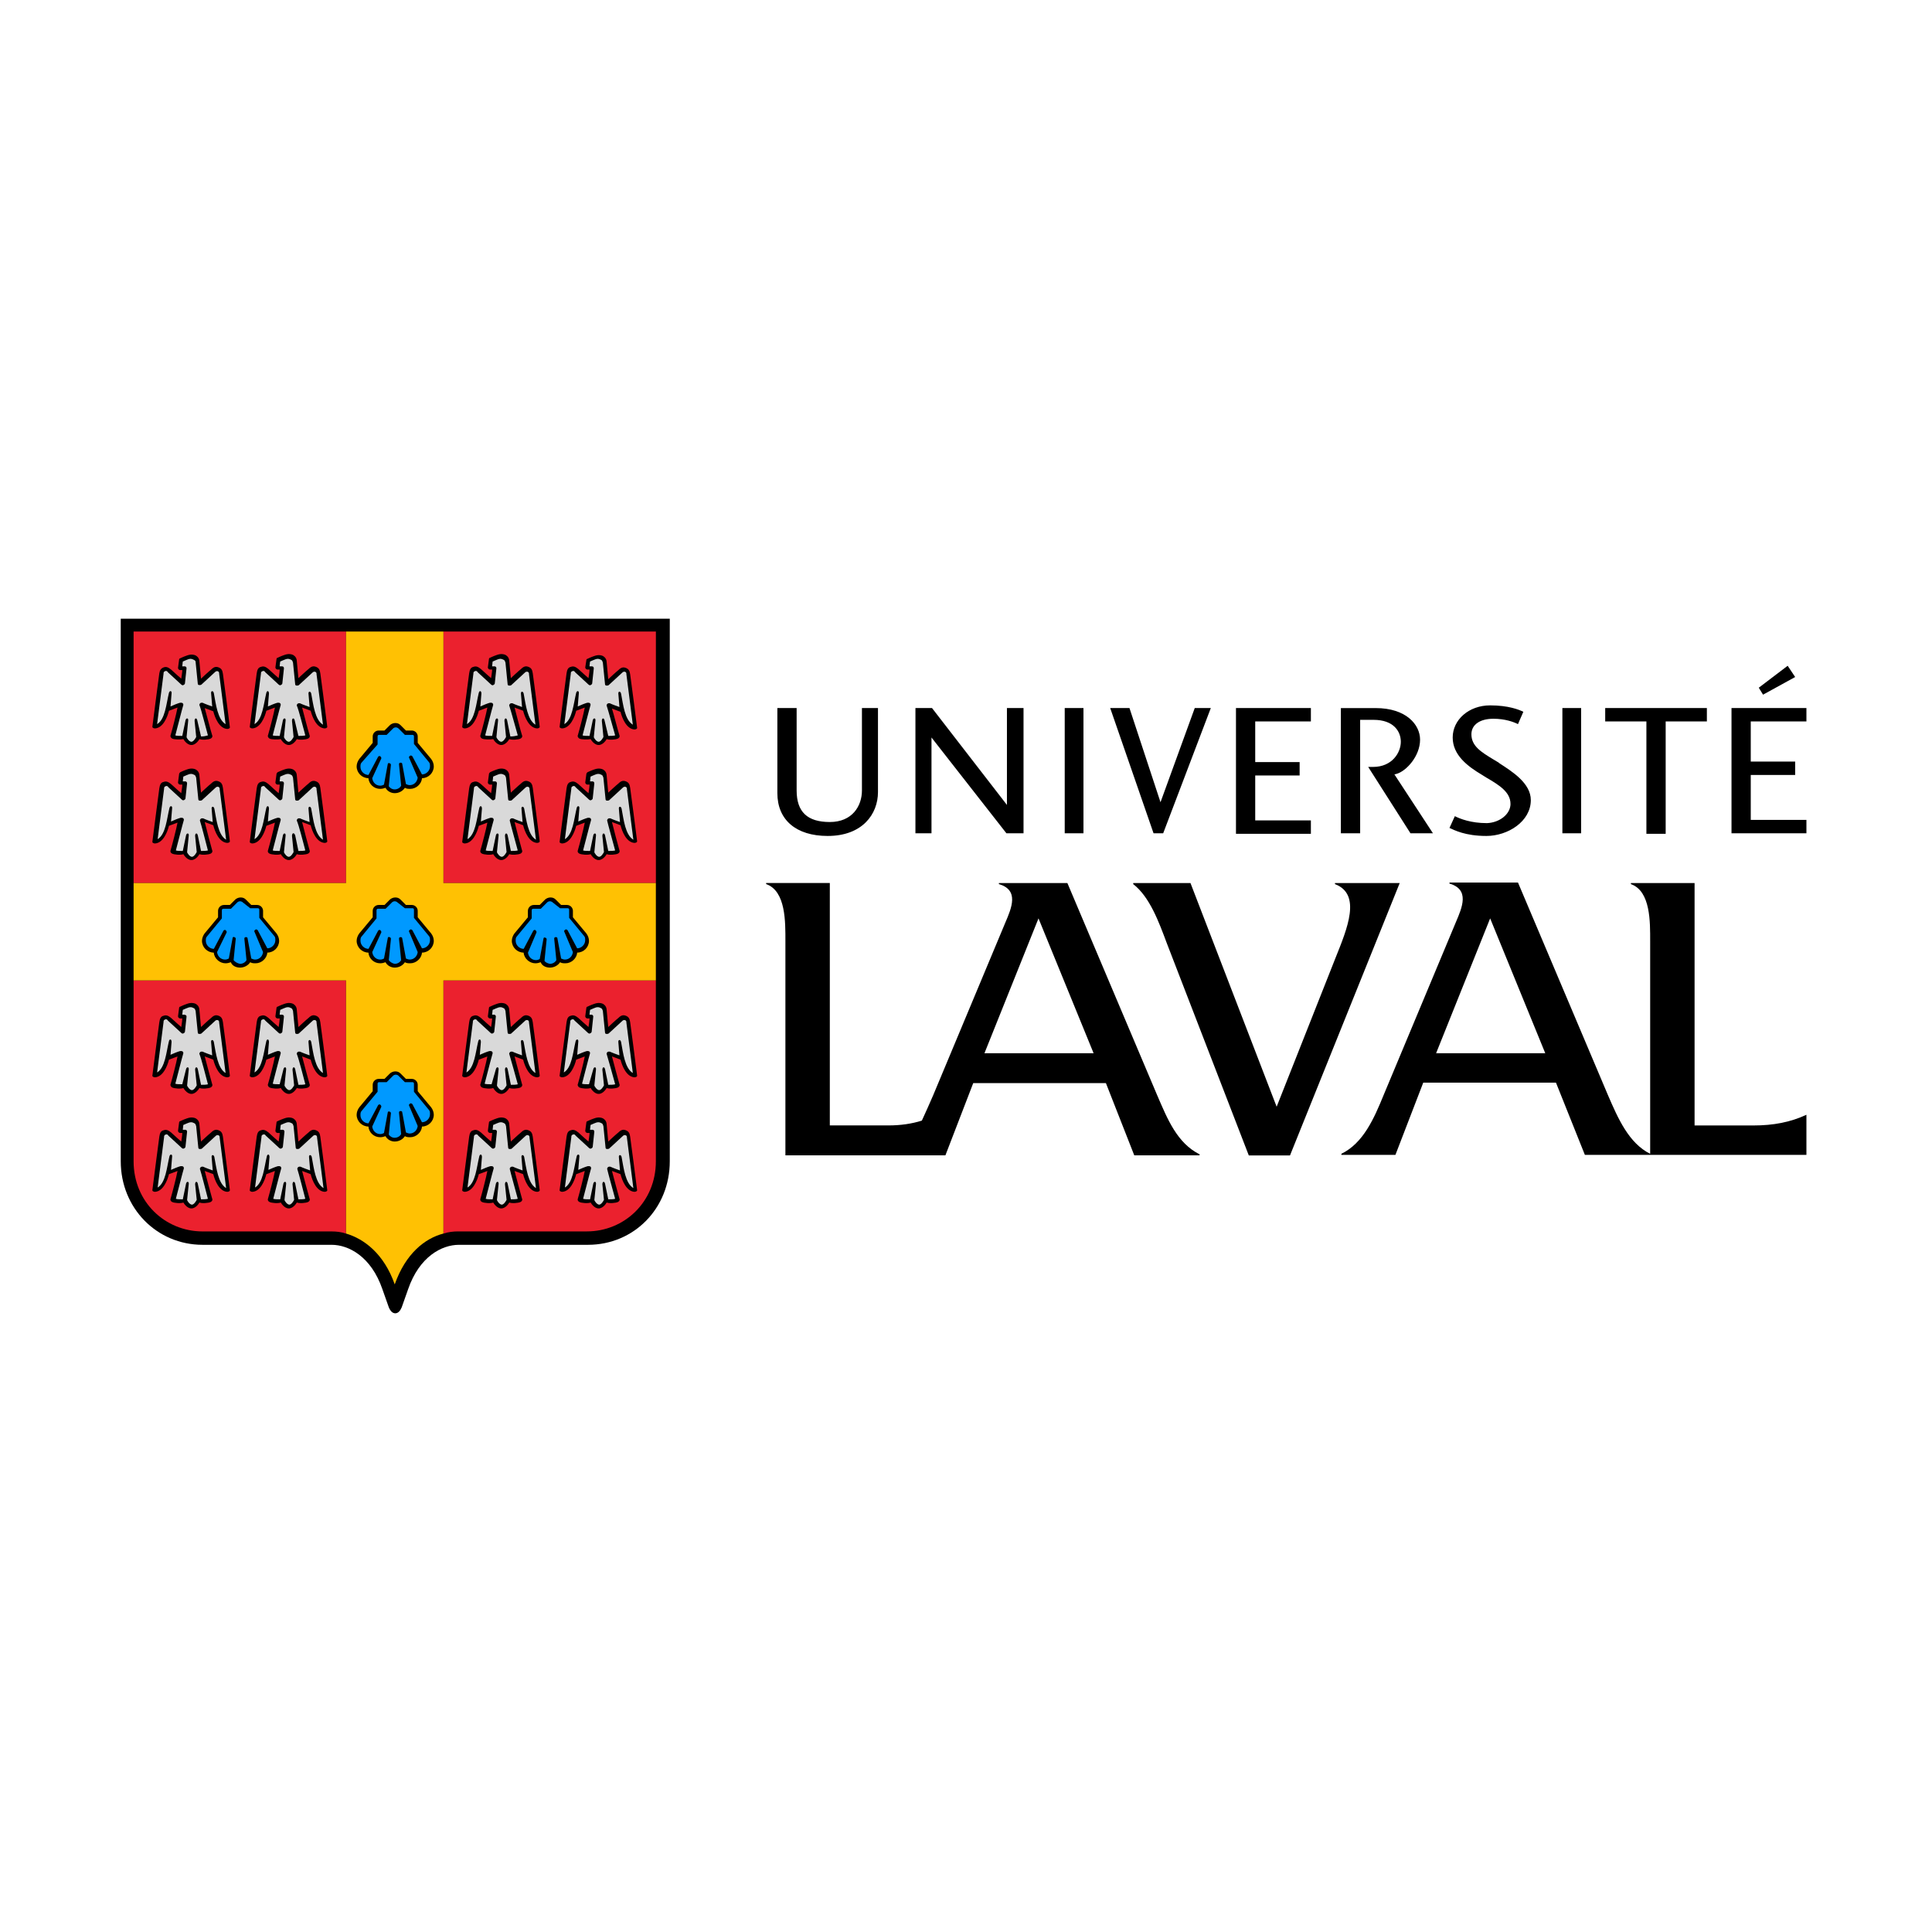
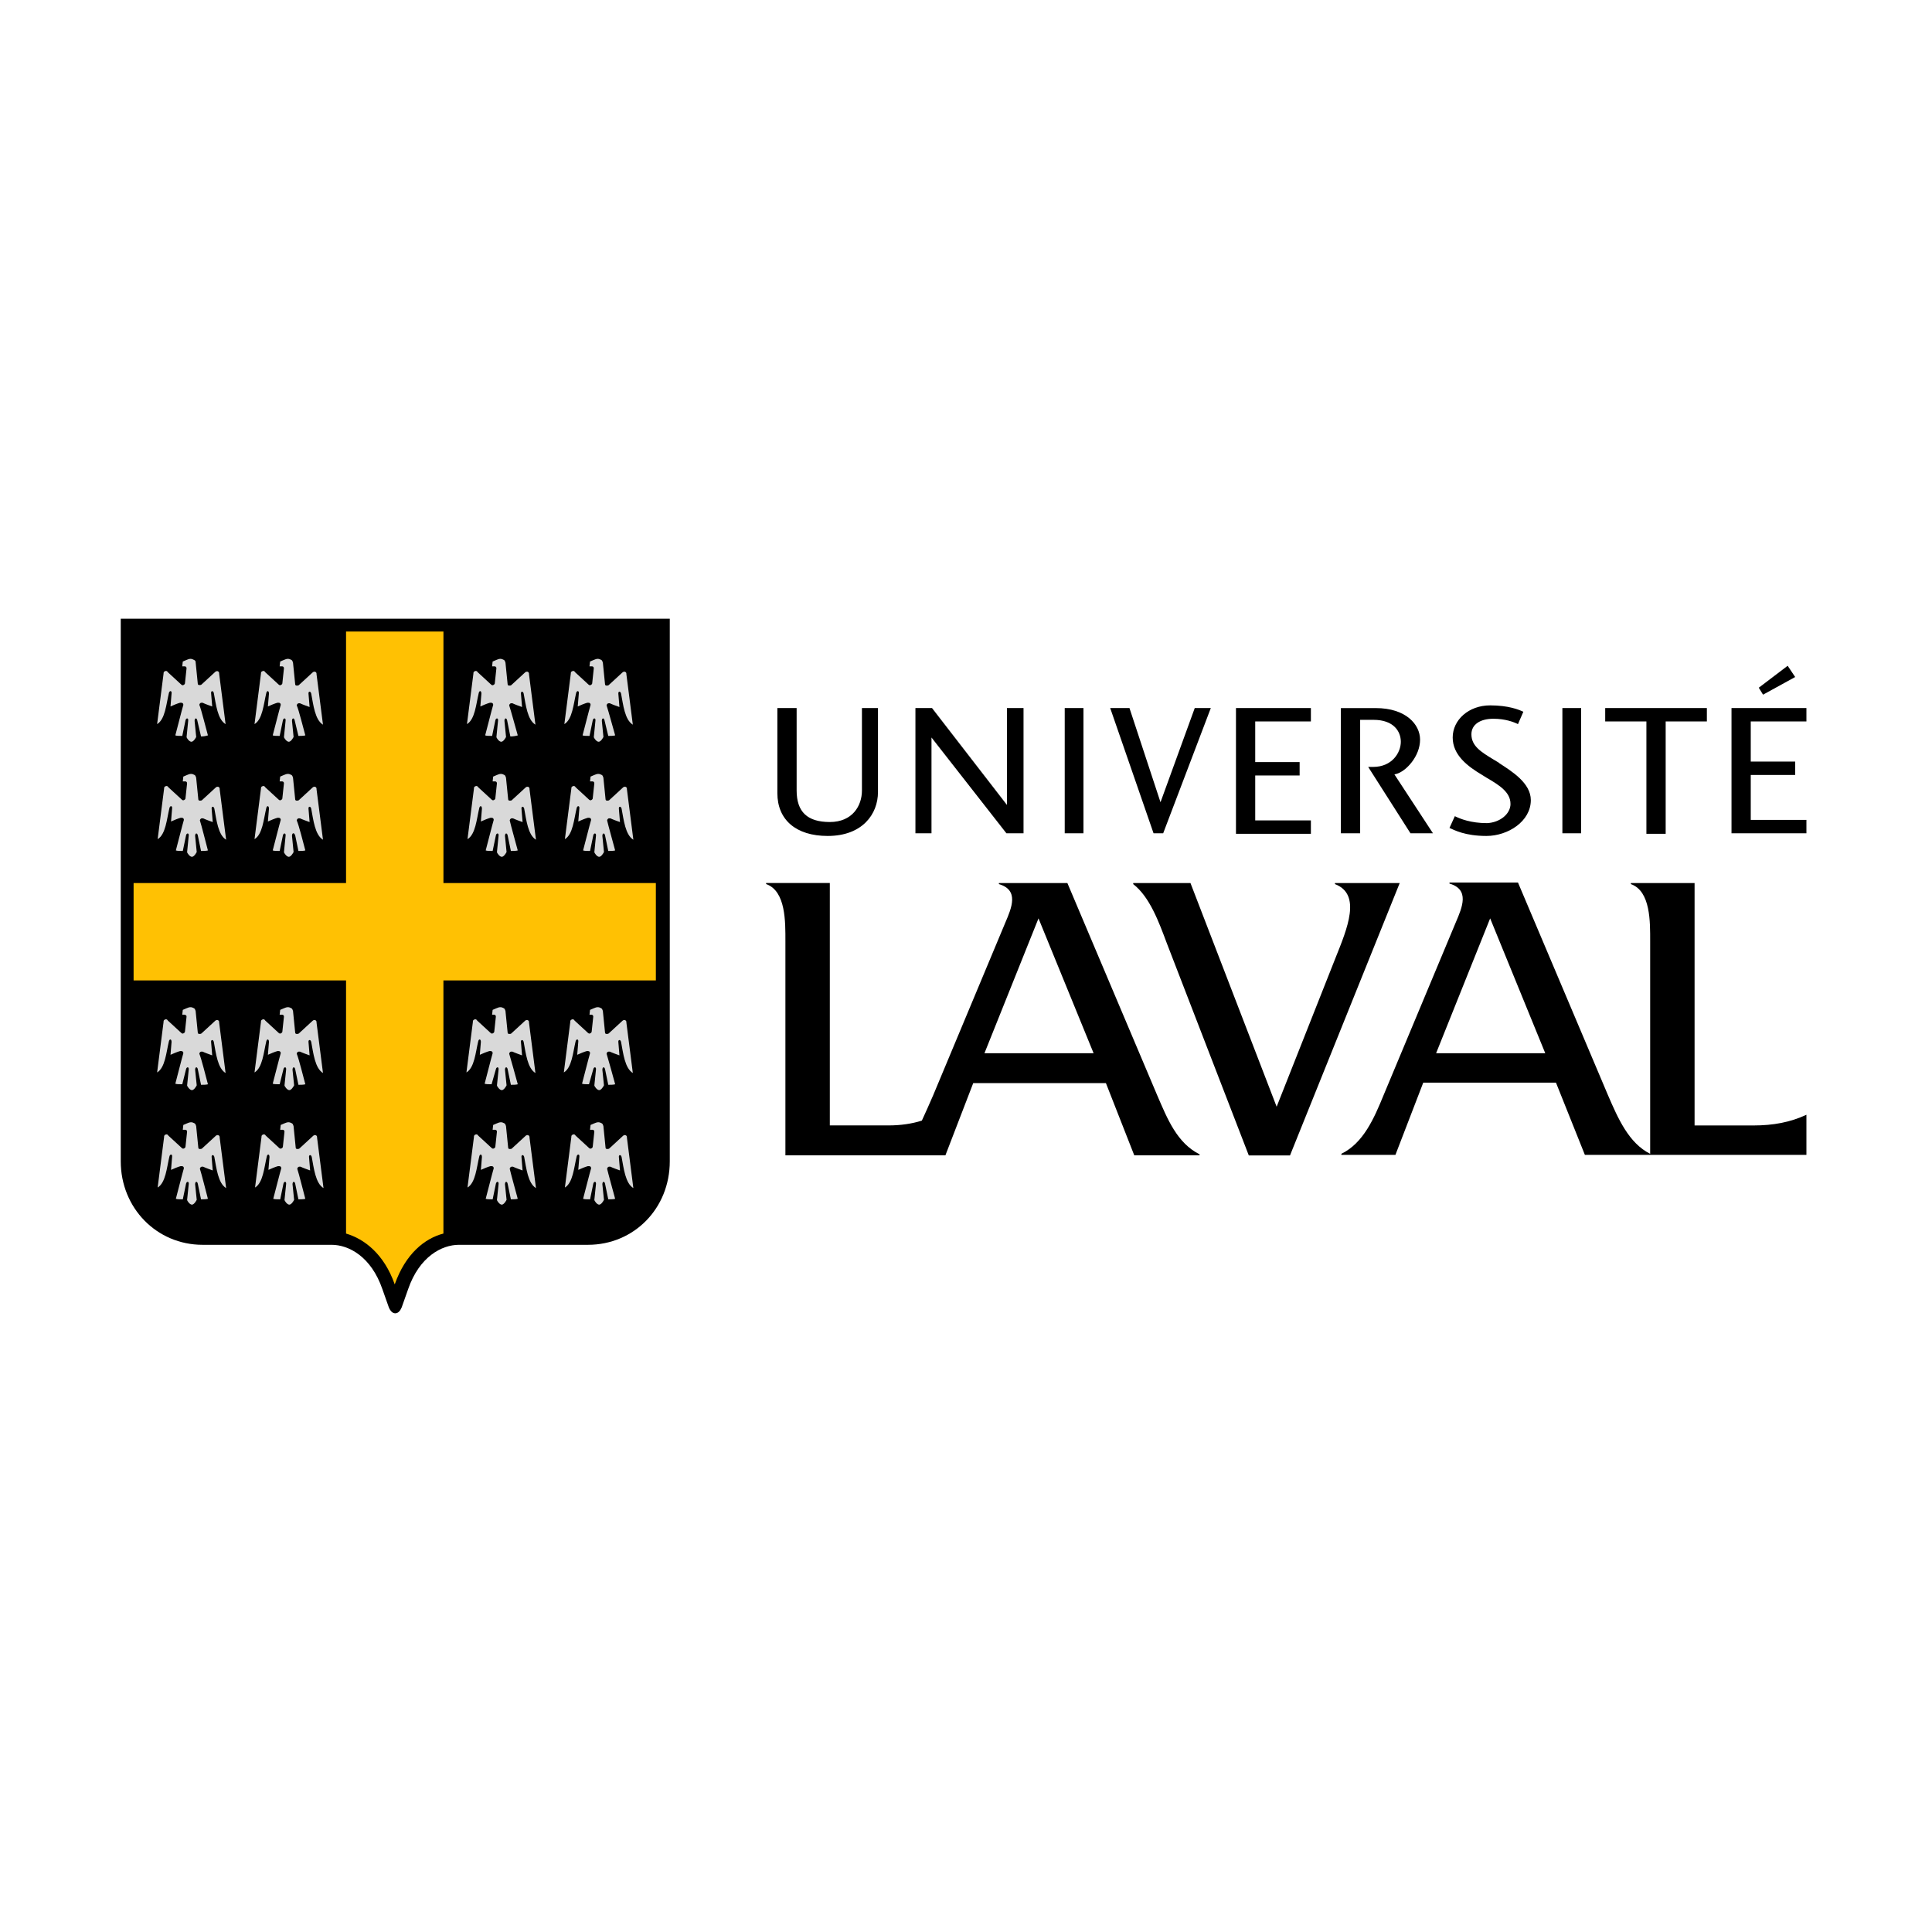
<svg xmlns="http://www.w3.org/2000/svg" viewBox="0 0 800 800" height="800" width="800" data-name="Layer 1" id="Layer_1">
  <defs>
    <style>
      .cls-1 {
        fill: #09f;
      }

      .cls-2 {
        fill: #d9d9d9;
      }

      .cls-3 {
        fill: #ffc103;
      }

      .cls-4 {
        fill: #eb212e;
      }
    </style>
  </defs>
  <path d="M356.46,293.19h7.09v34.79c0,9.09-6.43,18.17-20.83,18.17-13.07,0-20.83-6.65-20.83-17.73v-35.23h7.98v34.12c0,8.86,4.43,13.07,13.74,13.07s13.3-6.65,13.3-13.07v-34.12h-.44ZM385.93,293.19h-6.87v51.85h6.65v-39.66l31.02,39.66h7.09v-51.85h-6.87v40.11l-31.02-40.11h0ZM448.64,293.19v51.85h-7.76v-51.85h7.76ZM459.71,293.19h7.98l12.85,39,14.18-39h6.65l-19.72,51.85h-3.99s-17.95-51.85-17.95-51.85ZM542.81,293.19v5.54h-23.05v16.84h18.39v5.54h-18.39v18.61h23.05v5.54h-31.02v-52.07h31.02ZM577.38,320.67l.89-.22c3.99-1.11,9.75-7.31,9.75-14.18,0-6.2-5.76-13.07-18.39-13.07h-14.4v51.85h7.98v-46.98h5.54c8.42,0,11.3,4.87,11.3,9.09,0,4.43-3.55,10.41-11.52,10.41h-1.99l17.51,27.48h9.31l-15.95-24.37h0ZM625.46,332.86c0-4.87-4.65-7.76-9.97-10.86l-1.77-1.11c-5.98-3.55-12.19-8.2-12.19-15.51s6.65-13.3,15.51-13.3c7.53,0,11.97,1.77,13.74,2.66-.22.44-1.99,4.65-2.22,5.1-1.77-.89-5.32-2.22-10.19-2.22-5.54,0-9.09,2.44-9.09,6.43,0,4.87,3.99,7.31,9.09,10.41l2.22,1.33.22.22c5.1,3.32,13.07,8.2,13.07,15.29,0,8.86-9.53,14.85-18.39,14.85s-13.3-2.44-15.29-3.32c.22-.44,1.99-4.43,2.22-4.87,2.22,1.11,6.65,2.88,13.3,2.88,5.32-.22,9.75-3.77,9.75-7.98ZM654.71,293.19v51.85h-7.76v-51.85h7.76ZM706.78,293.19v5.54h-17.06v46.53h-7.98v-46.53h-17.06v-5.54h42.1ZM724.95,298.51v16.84h18.39v5.54h-18.39v18.61h23.05v5.54h-31.02v-51.85h31.02v5.54h-23.05v-.22ZM740.24,275.69l3.1,4.65-13.3,7.31-1.77-2.88s11.97-9.09,11.97-9.09ZM552.78,365.65v.44c11.08,4.21,5.1,18.39.22,30.58l-24.37,61.6-35.68-92.62h-23.71v.44c6.87,5.32,10.64,15.73,13.96,24.6l33.9,87.75h17.06l45.43-112.79h-26.81ZM748,461.6c-6.65,3.1-13.74,4.43-21.94,4.43h-24.37v-100.38h-26.37v.44c8.2,2.88,7.98,15.73,7.98,23.71v87.97c-8.86-4.43-13.3-14.62-17.51-24.37l-37.23-87.97h-28.36v.44c8.42,2.44,5.32,9.75,2.66,15.95l-29.91,71.57c-3.99,9.75-8.42,19.94-17.51,24.37v.44h22.38l11.52-29.91h54.95l11.97,29.91h91.74v-16.62ZM594.66,436.12l22.38-55.84,22.82,55.84h-45.2,0ZM479.21,453.62l-37.23-87.97h-28.36v.44c8.42,2.44,5.32,9.75,2.66,15.95l-29.91,71.57c-1.55,3.55-3.1,7.09-4.65,10.41-4.21,1.33-8.86,1.99-13.74,1.99h-24.37v-100.38h-26.37v.44c8.2,2.88,7.98,15.73,7.98,23.71v88.63h66.25l11.52-29.91h54.95l11.74,29.91h27.03v-.44c-9.31-4.65-13.3-14.62-17.51-24.37h0ZM407.64,436.12l22.38-55.84,22.82,55.84h-45.2ZM50,256.19v224.69c0,19.28,14.85,34.57,33.9,34.57h53.4c7.09,0,16.4,4.87,21.05,18.39l2.66,7.53c.66,1.55,1.55,2.44,2.66,2.44s1.99-.89,2.66-2.44l2.66-7.53c4.65-13.52,13.96-18.39,21.05-18.39h53.4c19.06,0,33.9-15.07,33.9-34.57v-224.69H50Z" />
-   <path d="M55.32,261.51h87.97v104.15H55.32v-104.15ZM55.32,405.98v74.9c0,16.84,13.07,29.03,28.58,29.03h53.4c1.99,0,3.99.22,5.98.89v-104.81H55.32ZM183.62,261.51h87.97v104.15h-87.97v-104.15ZM183.62,510.79c1.99-.66,4.21-.89,5.98-.89h53.4c15.51,0,28.58-12.19,28.58-29.03v-74.9h-87.97v104.81Z" class="cls-4" />
  <path d="M183.62,365.65v-104.15h-40.33v104.15H55.32v40.33h87.97v104.81c7.53,2.22,15.73,8.42,20.16,21.05,4.43-12.63,12.41-19.06,20.16-21.05v-104.81h87.97v-40.33h-87.97Z" class="cls-3" />
-   <path d="M87.89,304.5c.22.66-.22,1.11-.66,1.33-.89.44-3.55.66-4.65.22,0,0-1.33,2.44-3.32,2.44s-3.32-2.44-3.32-2.44c-1.11.22-3.77.22-4.65-.22-.44-.22-.89-.89-.66-1.33.66-2.22,2.44-9.09,2.88-11.52l-3.55,1.33c-.66,2.66-2.44,7.09-5.76,7.31-.44,0-1.11-.22-1.11-.66.44-3.77,2.66-20.39,2.88-22.16.22-1.33.66-1.99,1.77-2.44,1.11-.44,1.99,0,3.1.89.89.89,4.21,3.77,4.21,3.77,0,0,.44-2.66.44-3.55h-.89c-.44,0-.89-.44-.89-.89l.44-3.32c0-.44.22-.66.44-.66,0,0,1.33-.66,2.66-1.11,1.11-.44,1.99-.44,1.99-.44.89,0,1.77.22,2.22.66.66.44,1.11,1.33,1.11,2.22l.66,7.09s3.32-3.1,4.21-3.77c1.11-1.11,1.99-1.33,3.1-.89,1.11.44,1.55,1.11,1.77,2.66.22,1.55,2.44,18.39,2.88,22.16,0,.44-.66.66-1.11.66-3.32-.22-5.1-4.65-5.76-7.31l-3.55-1.33c.66,2.22,2.44,9.31,3.1,11.3ZM128.22,304.5c.22.66-.22,1.11-.66,1.33-.89.44-3.55.66-4.65.22,0,0-1.33,2.44-3.32,2.44s-3.32-2.44-3.32-2.44c-1.11.22-3.77.22-4.65-.22-.44-.22-.89-.89-.66-1.33.66-2.22,2.44-9.09,2.88-11.52l-3.55,1.33c-.66,2.66-2.44,7.09-5.76,7.31-.44,0-1.11-.22-1.11-.66.44-3.77,2.66-20.39,2.88-22.16.22-1.55.66-2.44,1.77-2.66,1.11-.44,1.99,0,3.1.89.89.89,4.21,3.77,4.21,3.77,0,0,.44-2.66.44-3.55h-.89c-.44,0-.89-.44-.89-.89l.44-3.32c0-.44.22-.66.44-.66,0,0,1.33-.66,2.66-1.11,1.11-.44,1.99-.44,1.99-.44.89,0,1.77.22,2.22.66.66.44,1.11,1.33,1.11,2.22l.66,7.09s3.32-3.1,4.21-3.77c1.11-1.11,1.99-1.33,3.1-.89,1.11.44,1.55,1.11,1.77,2.66s2.44,18.39,2.88,22.16c0,.44-.66.66-1.11.66-3.32-.22-5.1-4.65-5.76-7.31l-3.55-1.33c.66,2.44,2.44,9.53,3.1,11.52ZM87.89,352.14c.22.66-.22,1.11-.66,1.33-.89.44-3.55.66-4.65.22,0,0-1.33,2.44-3.32,2.44s-3.32-2.44-3.32-2.44c-1.11.44-3.77.22-4.65-.22-.44-.22-.89-.66-.66-1.33.66-2.22,2.44-9.09,2.88-11.52l-3.55,1.33c-.66,2.66-2.44,7.09-5.76,7.31-.44,0-1.11-.22-1.11-.66.44-3.77,2.66-20.39,2.88-22.16.22-1.55.66-2.44,1.77-2.66,1.11-.44,1.99,0,3.1.89.89.89,4.21,3.77,4.21,3.77,0,0,.44-2.66.44-3.55h-.89c-.44,0-.89-.44-.89-.89l.44-3.32c0-.44.22-.66.44-.89,0,0,1.33-.66,2.66-1.11,1.11-.44,1.99-.44,1.99-.44.89,0,1.77.22,2.22.66.66.44,1.11,1.33,1.11,2.22l.66,7.09s3.32-3.1,4.21-3.77c1.11-1.11,1.99-1.33,3.1-.89s1.55,1.11,1.77,2.66c.22,1.55,2.44,18.39,2.88,22.16,0,.44-.66.66-1.11.66-3.32-.22-5.1-4.65-5.76-7.31l-3.55-1.33c.66,2.66,2.44,9.53,3.1,11.74ZM128.22,352.14c.22.66-.22,1.11-.66,1.33-.89.44-3.55.66-4.65.22,0,0-1.33,2.44-3.32,2.44s-3.32-2.44-3.32-2.44c-1.11.44-3.77.22-4.65-.22-.44-.22-.89-.66-.66-1.33.66-2.22,2.44-9.09,2.88-11.52l-3.55,1.33c-.66,2.66-2.44,7.09-5.76,7.31-.44,0-1.11-.22-1.11-.66.44-3.77,2.66-20.39,2.88-22.16.22-1.55.66-2.44,1.77-2.66,1.11-.44,1.99,0,3.1.89.89.89,4.21,3.77,4.21,3.77,0,0,.44-2.66.44-3.55h-.89c-.44,0-.89-.44-.89-.89l.44-3.32c0-.44.22-.66.44-.89,0,0,1.33-.66,2.66-1.11,1.11-.44,1.99-.44,1.99-.44.89,0,1.77.22,2.22.66.66.44,1.11,1.33,1.11,2.22l.66,7.09s3.32-3.1,4.21-3.77c1.11-1.11,1.99-1.33,3.1-.89s1.55,1.11,1.77,2.66c.22,1.55,2.44,18.39,2.88,22.16,0,.44-.66.66-1.11.66-3.32-.22-5.1-4.65-5.76-7.31l-3.55-1.33c.66,2.66,2.44,9.53,3.1,11.74ZM216.19,304.5c.22.66-.22,1.11-.66,1.33-.89.44-3.55.66-4.65.22,0,0-1.33,2.44-3.32,2.44s-3.32-2.44-3.32-2.44c-1.11.22-3.77.22-4.65-.22-.44-.22-.89-.89-.66-1.33.66-2.22,2.44-9.09,2.88-11.52l-3.55,1.33c-.66,2.66-2.44,7.09-5.76,7.31-.44,0-1.11-.22-1.11-.66.44-3.77,2.66-20.39,2.88-22.16.22-1.55.66-2.44,1.77-2.66,1.11-.44,1.99,0,3.1.89.89.89,4.21,3.77,4.21,3.77,0,0,.44-2.66.44-3.55h-.89c-.44,0-.89-.44-.89-.89l.44-3.32c0-.44.22-.66.44-.66,0,0,1.33-.66,2.66-1.11,1.11-.44,1.99-.44,1.99-.44.89,0,1.77.22,2.22.66.66.44,1.11,1.33,1.11,2.22l.66,7.09s3.32-3.1,4.21-3.77c1.11-1.11,1.99-1.33,3.1-.89,1.11.44,1.55,1.11,1.77,2.66.22,1.55,2.44,18.39,2.88,22.16,0,.44-.66.66-1.11.66-3.32-.22-5.1-4.65-5.76-7.31l-3.55-1.33c.66,2.44,2.44,9.53,3.1,11.52ZM256.52,304.5c.22.66-.22,1.11-.66,1.33-.89.44-3.55.66-4.65.22,0,0-1.33,2.44-3.32,2.44s-3.32-2.44-3.32-2.44c-1.11.22-3.77.22-4.65-.22-.44-.22-.89-.89-.66-1.33.66-2.22,2.44-9.09,2.88-11.52l-3.55,1.33c-.66,2.66-2.44,7.09-5.76,7.31-.44,0-1.11-.22-1.11-.66.44-3.77,2.66-20.39,2.88-22.16.22-1.55.66-2.44,1.77-2.66,1.11-.44,1.99,0,3.1.89.89.89,4.21,3.77,4.21,3.77,0,0,.44-2.66.44-3.55h-.89c-.44,0-.89-.44-.89-.89l.44-2.88c0-.44.22-.66.44-.66,0,0,1.33-.66,2.66-1.11,1.11-.44,1.99-.44,1.99-.44.89,0,1.77.22,2.22.66.66.44,1.11,1.33,1.11,2.22l.66,7.09s3.32-3.1,4.21-3.77c1.11-1.11,1.99-1.33,3.1-.89,1.11.44,1.55,1.11,1.77,2.66.22,1.55,2.44,18.39,2.88,22.16,0,.44-.66.66-1.11.66-3.32-.22-5.1-4.65-5.76-7.31l-3.55-1.33c.66,1.99,2.44,9.09,3.1,11.08h0ZM216.19,352.14c.22.66-.22,1.11-.66,1.33-.89.44-3.55.66-4.65.22,0,0-1.33,2.44-3.32,2.44s-3.32-2.44-3.32-2.44c-1.11.44-3.77.22-4.65-.22-.44-.22-.89-.66-.66-1.33.66-2.22,2.44-9.09,2.88-11.52l-3.55,1.33c-.66,2.66-2.44,7.09-5.76,7.31-.44,0-1.11-.22-1.11-.66.44-3.77,2.66-20.39,2.88-22.16.22-1.55.66-2.44,1.77-2.66,1.11-.44,1.99,0,3.1.89.89.89,4.21,3.77,4.21,3.77,0,0,.44-2.66.44-3.55h-.89c-.44,0-.89-.44-.89-.89l.44-3.32c0-.44.22-.66.44-.89,0,0,1.33-.66,2.66-1.11,1.11-.44,1.99-.44,1.99-.44.89,0,1.77.22,2.22.66.66.44,1.11,1.33,1.11,2.22l.66,7.09s3.32-3.1,4.21-3.77c1.11-1.11,1.99-1.33,3.1-.89s1.55,1.11,1.77,2.66c.22,1.55,2.44,18.39,2.88,22.16,0,.44-.66.66-1.11.66-3.32-.22-5.1-4.65-5.76-7.31l-3.55-1.33c.66,2.66,2.44,9.53,3.1,11.74ZM256.52,352.14c.22.66-.22,1.11-.66,1.33-.89.44-3.55.66-4.65.22,0,0-1.33,2.44-3.32,2.44s-3.32-2.44-3.32-2.44c-1.11.44-3.77.22-4.65-.22-.44-.22-.89-.66-.66-1.33.66-2.22,2.44-9.09,2.88-11.52l-3.55,1.33c-.66,2.66-2.44,7.09-5.76,7.31-.44,0-1.11-.22-1.11-.66.44-3.77,2.66-20.39,2.88-22.16.22-1.55.66-2.44,1.77-2.66,1.11-.44,1.99,0,3.1.89.89.89,4.21,3.77,4.21,3.77,0,0,.44-2.66.44-3.55h-.89c-.44,0-.89-.44-.89-.89l.44-3.32c0-.44.22-.66.44-.89,0,0,1.33-.66,2.66-1.11,1.11-.44,1.99-.44,1.99-.44.89,0,1.77.22,2.22.66.66.44,1.11,1.33,1.11,2.22l.66,7.09s3.32-3.1,4.21-3.77c1.11-1.11,1.99-1.33,3.1-.89s1.55,1.11,1.77,2.66c.22,1.55,2.44,18.39,2.88,22.16,0,.44-.66.66-1.11.66-3.32-.22-5.1-4.65-5.76-7.31l-3.55-1.33c.66,2.66,2.44,9.53,3.1,11.74h0ZM87.89,448.97c.22.66-.22,1.11-.66,1.33-.89.44-3.55.66-4.65.22,0,0-1.33,2.44-3.32,2.44s-3.32-2.44-3.32-2.44c-1.11.44-3.77.22-4.65-.22-.44-.22-.89-.89-.66-1.33.66-2.22,2.44-9.09,2.88-11.52l-3.55,1.33c-.66,2.66-2.44,7.09-5.76,7.31-.44,0-1.11-.22-1.11-.66.44-3.77,2.66-20.39,2.88-22.16.22-1.55.66-2.44,1.77-2.66,1.11-.44,1.99,0,3.1.89.89.89,4.21,3.77,4.21,3.77,0,0,.44-2.66.44-3.55h-.89c-.44,0-.89-.44-.89-.89l.44-3.32c0-.44.22-.66.44-.66,0,0,1.33-.66,2.66-1.11,1.11-.44,1.99-.44,1.99-.44.89,0,1.77.22,2.22.66.66.44,1.11,1.33,1.11,2.22l.66,7.09s3.32-3.1,4.21-3.77c1.11-1.11,1.99-1.33,3.1-.89s1.55,1.11,1.77,2.66c.22,1.55,2.44,18.39,2.88,22.16,0,.44-.66.66-1.11.66-3.32-.22-5.1-4.65-5.76-7.31l-3.55-1.33c.66,2.44,2.44,9.31,3.1,11.52ZM128.22,448.97c.22.66-.22,1.11-.66,1.33-.89.44-3.55.66-4.65.22,0,0-1.33,2.44-3.32,2.44s-3.32-2.44-3.32-2.44c-1.11.44-3.77.22-4.65-.22-.44-.22-.89-.89-.66-1.33.66-2.22,2.44-9.09,2.88-11.52l-3.55,1.33c-.66,2.66-2.44,7.09-5.76,7.31-.44,0-1.11-.22-1.11-.66.44-3.77,2.66-20.39,2.88-22.16.22-1.55.66-2.44,1.77-2.66,1.11-.44,1.99,0,3.1.89.89.89,4.21,3.77,4.21,3.77,0,0,.44-2.66.44-3.55h-.89c-.44,0-.89-.44-.89-.89l.44-3.32c0-.44.22-.66.44-.66,0,0,1.33-.66,2.66-1.11,1.11-.44,1.99-.44,1.99-.44.89,0,1.77.22,2.22.66.66.44,1.11,1.33,1.11,2.22l.66,7.09s3.32-3.1,4.21-3.77c1.11-1.11,1.99-1.33,3.1-.89s1.55,1.11,1.77,2.66,2.44,18.39,2.88,22.16c0,.44-.66.66-1.11.66-3.32-.22-5.1-4.65-5.76-7.31l-3.55-1.33c.66,2.44,2.44,9.31,3.1,11.52ZM87.89,496.39c.22.66-.22,1.11-.66,1.33-.89.44-3.55.66-4.65.22,0,0-1.33,2.44-3.32,2.44s-3.32-2.44-3.32-2.44c-1.11.44-3.77.22-4.65-.22-.44-.22-.89-.66-.66-1.33.66-2.22,2.44-9.09,2.88-11.52l-3.55,1.33c-.66,2.66-2.44,7.09-5.76,7.31-.44,0-1.11-.22-1.11-.66.44-3.77,2.66-20.39,2.88-22.16.22-1.55.66-2.44,1.77-2.66,1.11-.44,1.99,0,3.1.89.89.89,4.21,3.77,4.21,3.77,0,0,.44-2.66.44-3.55h-.89c-.44,0-.89-.44-.89-.89l.44-3.32c0-.44.22-.66.44-.66,0,0,1.33-.66,2.66-1.11,1.11-.44,1.99-.44,1.99-.44.89,0,1.77.22,2.22.66.66.44,1.11,1.33,1.11,2.22l.66,7.09s3.32-3.1,4.21-3.77c1.11-1.11,1.99-1.33,3.1-.89s1.55,1.11,1.77,2.66c.22,1.55,2.44,18.39,2.88,22.16,0,.44-.66.66-1.11.66-3.32-.22-5.1-4.65-5.76-7.31l-3.55-1.33c.66,2.44,2.44,9.31,3.1,11.52ZM128.22,496.39c.22.66-.22,1.11-.66,1.33-.89.44-3.55.66-4.65.22,0,0-1.33,2.44-3.32,2.44s-3.32-2.44-3.32-2.44c-1.11.44-3.77.22-4.65-.22-.44-.22-.89-.66-.66-1.33.66-2.22,2.44-9.09,2.88-11.52l-3.55,1.33c-.66,2.66-2.44,7.09-5.76,7.31-.44,0-1.11-.22-1.11-.66.44-3.77,2.66-20.39,2.88-22.16.22-1.55.66-2.44,1.77-2.66,1.11-.44,1.99,0,3.1.89.89.89,4.21,3.77,4.21,3.77,0,0,.44-2.66.44-3.55h-.89c-.44,0-.89-.44-.89-.89l.44-3.32c0-.44.22-.66.44-.66,0,0,1.33-.66,2.66-1.11,1.11-.44,1.99-.44,1.99-.44.89,0,1.77.22,2.22.66.66.44,1.11,1.33,1.11,2.22l.66,7.09s3.32-3.1,4.21-3.77c1.11-1.11,1.99-1.33,3.1-.89s1.55,1.11,1.77,2.66,2.44,18.39,2.88,22.16c0,.44-.66.66-1.11.66-3.32-.22-5.1-4.65-5.76-7.31l-3.55-1.33c.66,2.44,2.44,9.31,3.1,11.52ZM216.19,448.97c.22.66-.22,1.11-.66,1.33-.89.44-3.55.66-4.65.22,0,0-1.33,2.44-3.32,2.44s-3.32-2.44-3.32-2.44c-1.11.44-3.77.22-4.65-.22-.44-.22-.89-.89-.66-1.33.66-2.22,2.44-9.09,2.88-11.52l-3.55,1.33c-.66,2.66-2.44,7.09-5.76,7.31-.44,0-1.11-.22-1.11-.66.44-3.77,2.66-20.39,2.88-22.16.22-1.55.66-2.44,1.77-2.66,1.11-.44,1.99,0,3.1.89.89.89,4.21,3.77,4.21,3.77,0,0,.44-2.66.44-3.55h-.89c-.44,0-.89-.44-.89-.89l.44-3.32c0-.44.22-.66.44-.66,0,0,1.33-.66,2.66-1.11,1.11-.44,1.99-.44,1.99-.44.89,0,1.77.22,2.22.66.66.44,1.11,1.33,1.11,2.22l.66,7.09s3.32-3.1,4.21-3.77c1.11-1.11,1.99-1.33,3.1-.89s1.55,1.11,1.77,2.66c.22,1.55,2.44,18.39,2.88,22.16,0,.44-.66.66-1.11.66-3.32-.22-5.1-4.65-5.76-7.31l-3.55-1.33c.66,2.44,2.44,9.31,3.1,11.52ZM256.52,448.97c.22.66-.22,1.11-.66,1.33-.89.44-3.55.66-4.65.22,0,0-1.33,2.44-3.32,2.44s-3.32-2.44-3.32-2.44c-1.11.44-3.77.22-4.65-.22-.44-.22-.89-.89-.66-1.33.66-2.22,2.44-9.09,2.88-11.52l-3.55,1.33c-.66,2.66-2.44,7.09-5.76,7.31-.44,0-1.11-.22-1.11-.66.44-3.77,2.66-20.39,2.88-22.16.22-1.55.66-2.44,1.77-2.66,1.11-.44,1.99,0,3.1.89.89.89,4.21,3.77,4.21,3.77,0,0,.44-2.66.44-3.55h-.89c-.44,0-.89-.44-.89-.89l.44-3.32c0-.44.22-.66.44-.66,0,0,1.33-.66,2.66-1.11,1.11-.44,1.99-.44,1.99-.44.89,0,1.77.22,2.22.66.66.44,1.11,1.33,1.11,2.22l.66,7.09s3.32-3.1,4.21-3.77c1.11-1.11,1.99-1.33,3.1-.89s1.55,1.11,1.77,2.66c.22,1.55,2.44,18.39,2.88,22.16,0,.44-.66.66-1.11.66-3.32-.22-5.1-4.65-5.76-7.31l-3.55-1.33c.66,2.44,2.44,9.31,3.1,11.52h0ZM216.19,496.39c.22.66-.22,1.11-.66,1.33-.89.44-3.55.66-4.65.22,0,0-1.33,2.44-3.32,2.44s-3.32-2.44-3.32-2.44c-1.11.44-3.77.22-4.65-.22-.44-.22-.89-.66-.66-1.33.66-2.22,2.44-9.09,2.88-11.52l-3.55,1.33c-.66,2.66-2.44,7.09-5.76,7.31-.44,0-1.11-.22-1.11-.66.44-3.77,2.66-20.39,2.88-22.16.22-1.55.66-2.44,1.77-2.66,1.11-.44,1.99,0,3.1.89.89.89,4.21,3.77,4.21,3.77,0,0,.44-2.66.44-3.55h-.89c-.44,0-.89-.44-.89-.89l.44-3.32c0-.44.22-.66.44-.66,0,0,1.33-.66,2.66-1.11,1.11-.44,1.99-.44,1.99-.44.89,0,1.77.22,2.22.66.66.44,1.11,1.33,1.11,2.22l.66,7.09s3.32-3.1,4.21-3.77c1.11-1.11,1.99-1.33,3.1-.89s1.55,1.11,1.77,2.66c.22,1.55,2.44,18.39,2.88,22.16,0,.44-.66.66-1.11.66-3.32-.22-5.1-4.65-5.76-7.31l-3.55-1.33c.66,2.44,2.44,9.31,3.1,11.52ZM256.52,496.39c.22.66-.22,1.11-.66,1.33-.89.44-3.55.66-4.65.22,0,0-1.33,2.44-3.32,2.44s-3.32-2.44-3.32-2.44c-1.11.44-3.77.22-4.65-.22-.44-.22-.89-.66-.66-1.33.66-2.22,2.44-9.09,2.88-11.52l-3.55,1.33c-.66,2.66-2.44,7.09-5.76,7.31-.44,0-1.11-.22-1.11-.66.44-3.77,2.66-20.39,2.88-22.16.22-1.55.66-2.44,1.77-2.66,1.11-.44,1.99,0,3.1.89.89.89,4.21,3.77,4.21,3.77,0,0,.44-2.66.44-3.55h-.89c-.44,0-.89-.44-.89-.89l.44-3.32c0-.44.22-.66.44-.66,0,0,1.33-.66,2.66-1.11,1.11-.44,1.99-.44,1.99-.44.89,0,1.77.22,2.22.66.66.44,1.11,1.33,1.11,2.22l.66,7.09s3.32-3.1,4.21-3.77c1.11-1.11,1.99-1.33,3.1-.89s1.55,1.11,1.77,2.66c.22,1.55,2.44,18.39,2.88,22.16,0,.44-.66.66-1.11.66-3.32-.22-5.1-4.65-5.76-7.31l-3.55-1.33c.66,2.44,2.44,9.31,3.1,11.52h0ZM163.45,328.43c1.77,0,3.32-.89,4.21-2.22.66.44,1.55.44,2.22.44,2.44,0,4.65-1.99,4.87-4.43,2.66,0,4.87-2.22,4.87-4.87,0-1.11-.44-2.22-1.11-3.1l-5.54-6.65v-2.66c0-1.33-1.11-2.44-2.44-2.44h-2.44l-2.22-2.22c-.66-.66-1.33-.89-2.22-.89s-1.77.44-2.22.89l-2.22,2.22h-2.44c-1.33,0-2.44,1.11-2.44,2.44v2.66l-5.54,6.65c-.66.89-1.11,1.99-1.11,3.1,0,2.66,2.22,4.87,4.87,4.87.22,2.44,2.22,4.43,4.87,4.43.89,0,1.55-.22,2.22-.44.66,1.33,2.22,2.22,3.77,2.22h0ZM163.45,400.66c1.77,0,3.32-.89,4.21-2.22.66.44,1.55.44,2.22.44,2.44,0,4.65-1.99,4.87-4.43,2.66,0,4.87-2.22,4.87-4.87,0-1.11-.44-2.22-1.11-3.1l-5.54-6.65v-2.66c0-1.33-1.11-2.44-2.44-2.44h-2.44l-2.22-2.22c-.66-.66-1.33-.89-2.22-.89s-1.77.44-2.22.89l-2.22,2.22h-2.44c-1.33,0-2.44,1.11-2.44,2.44v2.66l-5.54,6.65c-.66.89-1.11,1.99-1.11,3.1,0,2.66,2.22,4.87,4.87,4.87.22,2.44,2.22,4.43,4.87,4.43.89,0,1.55-.22,2.22-.44.66,1.33,2.22,2.22,3.77,2.22h0ZM99.41,400.66c1.77,0,3.32-.89,4.21-2.22.66.44,1.55.44,2.22.44,2.44,0,4.65-1.99,4.87-4.43,2.66,0,4.87-2.22,4.87-4.87,0-1.11-.44-2.22-1.11-3.1l-5.54-6.65v-2.66c0-1.33-1.11-2.44-2.44-2.44h-2.44l-2.22-2.22c-.66-.66-1.33-.89-2.22-.89s-1.77.44-2.22.89l-2.22,2.22h-2.44c-1.33,0-2.44,1.11-2.44,2.44v2.66l-5.54,6.65c-.66.89-1.11,1.99-1.11,3.1,0,2.66,2.22,4.87,4.87,4.87.22,2.44,2.44,4.43,4.87,4.43.89,0,1.55-.22,2.22-.44.44,1.33,1.99,2.22,3.77,2.22ZM227.71,400.66c1.77,0,3.32-.89,4.21-2.22.66.44,1.55.44,2.22.44,2.44,0,4.65-1.99,4.87-4.43,2.66,0,4.87-2.22,4.87-4.87,0-1.11-.44-2.22-1.11-3.1l-5.54-6.65v-2.66c0-1.33-1.11-2.44-2.44-2.44h-2.44l-2.22-2.22c-.66-.66-1.33-.89-2.22-.89s-1.77.44-2.22.89l-2.22,2.22h-2.44c-1.33,0-2.44,1.11-2.44,2.44v2.66l-5.54,6.65c-.66.89-1.11,1.99-1.11,3.1,0,2.66,2.22,4.87,4.87,4.87.22,2.44,2.44,4.43,4.87,4.43.89,0,1.55-.22,2.22-.44.44,1.33,1.99,2.22,3.77,2.22ZM163.45,472.68c1.77,0,3.32-.89,4.21-2.22.66.44,1.55.44,2.22.44,2.44,0,4.65-1.99,4.87-4.43,2.66,0,4.87-2.22,4.87-4.87,0-1.11-.44-2.22-1.11-3.1l-5.54-6.65v-2.66c0-1.33-1.11-2.44-2.44-2.44h-2.44l-2.22-2.22c-.66-.66-1.33-.89-2.22-.89s-1.77.44-2.22.89l-2.22,2.22h-2.44c-1.33,0-2.44,1.11-2.44,2.44v2.66l-5.54,6.65c-.66.89-1.11,1.99-1.11,3.1,0,2.66,2.22,4.87,4.87,4.87.22,2.44,2.22,4.43,4.87,4.43.89,0,1.55-.22,2.22-.44.66,1.33,2.22,2.22,3.77,2.22h0Z" />
-   <path d="M163.45,326.88c1.11,0,2.22-.66,2.66-1.55l-.89-8.86c0-.44.22-.66.66-.66s.66.22.66.44l1.55,8.42c.44.22,1.11.44,1.55.44,1.77,0,3.1-1.33,3.32-3.1l-3.55-8.2c-.22-.22,0-.66.44-.89.22-.22.66,0,.89.22l3.99,7.53c1.77,0,3.32-1.55,3.32-3.32,0-.66,0-1.33-.44-1.77l-6.2-7.53v-3.1c0-.44-.22-.66-.66-.66h-3.1l-2.66-2.66c-.22-.22-.66-.44-1.11-.44s-.89.22-1.11.44l-2.66,2.66h-3.1c-.44,0-.66.22-.66.66v3.32l-6.65,7.53c-.44.44-.44,1.11-.44,1.77,0,1.77,1.55,3.32,3.32,3.32l3.99-7.53c.22-.22.44-.44.89-.22.22.22.44.44.44.89l-3.77,8.2c.22,1.77,1.55,3.1,3.32,3.1.66,0,1.11-.22,1.55-.44l1.55-8.42c0-.44.44-.66.66-.44.44,0,.66.44.66.66l-.89,8.86c.44.66,1.33,1.33,2.44,1.33ZM163.45,399.11c1.11,0,2.22-.66,2.66-1.55l-.89-8.86c0-.44.22-.66.66-.66s.66.22.66.44l1.55,8.42c.44.22,1.11.44,1.55.44,1.77,0,3.1-1.33,3.32-3.1l-3.55-8.42c-.22-.22,0-.66.44-.89.22-.22.66,0,.89.22l3.99,7.53c1.77,0,3.32-1.55,3.32-3.32,0-.66,0-1.33-.44-1.77l-6.2-7.53v-3.32c0-.44-.22-.66-.66-.66h-3.1l-3.1-2.44c-.22-.22-.66-.44-1.11-.44s-.89.22-1.11.44l-2.66,2.66h-3.1c-.44,0-.66.22-.66.66v3.32l-6.2,7.53c-.44.44-.44,1.11-.44,1.77,0,1.77,1.55,3.32,3.32,3.32l3.99-7.53c.22-.22.44-.44.89-.22.22.22.44.44.44.89l-3.77,8.2c.22,1.77,1.55,3.1,3.32,3.1.66,0,1.11-.22,1.55-.44l1.55-8.42c0-.44.44-.66.66-.44.44,0,.66.44.66.66l-.89,8.86c.44.66,1.33,1.33,2.44,1.55ZM99.41,399.11c1.11,0,2.22-.66,2.66-1.55l-.89-8.86c0-.44.22-.66.66-.66s.66.22.66.44l1.55,8.42c.44.22,1.11.44,1.55.44,1.77,0,3.1-1.33,3.32-3.1l-3.55-8.42c-.22-.22,0-.66.44-.89.22-.22.66,0,.89.22l3.99,7.53c1.77,0,3.32-1.55,3.32-3.32,0-.66,0-1.33-.44-1.77l-6.2-7.53v-3.32c0-.44-.22-.66-.66-.66h-3.1l-3.1-2.44c-.22-.22-.66-.44-1.11-.44s-.89.22-1.11.44l-2.66,2.66h-3.1c-.44,0-.66.22-.66.66v3.32l-6.2,7.53c-.44.44-.44,1.11-.44,1.77,0,1.77,1.55,3.32,3.32,3.32l3.99-7.53c.22-.22.44-.44.89-.22.22.22.44.44.44.89l-3.99,8.2c.22,1.77,1.55,3.1,3.32,3.1.66,0,1.11-.22,1.55-.44l1.55-8.42c0-.44.44-.66.66-.44.44,0,.66.44.66.66l-.89,8.86c.44.66,1.55,1.33,2.66,1.55ZM227.71,399.11c1.11,0,2.22-.66,2.66-1.55l-.89-8.86c0-.44.22-.66.66-.66s.66.22.66.44l1.55,8.42c.44.22,1.11.44,1.55.44,1.77,0,3.1-1.33,3.32-3.1l-3.55-8.42c-.22-.22,0-.66.44-.89.22-.22.66,0,.89.22l3.99,7.53c1.77,0,3.32-1.55,3.32-3.32,0-.66,0-1.33-.44-1.77l-6.2-7.53v-3.32c0-.44-.22-.66-.66-.66h-3.1l-3.1-2.44c-.22-.22-.66-.44-1.11-.44s-.89.22-1.11.44l-2.66,2.66h-3.1c-.44,0-.66.22-.66.66v3.32l-6.2,7.53c-.44.44-.44,1.11-.44,1.77,0,1.77,1.55,3.32,3.32,3.32l3.99-7.53c.22-.22.44-.44.89-.22.22.22.44.44.44.89l-3.55,8.42c.22,1.77,1.55,3.1,3.32,3.1.66,0,1.11-.22,1.55-.44l1.55-8.42c0-.44.44-.66.66-.44.44,0,.66.44.66.66l-.89,8.86c0,.44,1.11,1.11,2.22,1.33ZM163.45,471.13c1.11,0,2.22-.66,2.66-1.55l-.89-8.86c0-.44.22-.66.66-.66s.66.22.66.44l1.55,8.42c.44.22,1.11.44,1.55.44,1.77,0,3.1-1.33,3.32-3.1l-3.55-8.42c-.22-.22,0-.66.44-.89.22-.22.66,0,.89.22l3.99,7.53c1.77,0,3.32-1.55,3.32-3.32,0-.66,0-1.33-.44-1.77l-6.2-7.53v-3.32c0-.44-.22-.66-.66-.66h-3.1l-2.66-2.66c-.22-.22-.66-.44-1.11-.44s-.89.22-1.11.44l-2.66,2.66h-3.1c-.44,0-.66.22-.66.66v3.32l-6.65,7.98c-.44.44-.44,1.11-.44,1.77,0,1.77,1.55,3.32,3.32,3.32l3.99-7.53c.22-.22.44-.44.89-.22.22.22.44.44.44.89l-3.77,8.2c.22,1.77,1.55,3.1,3.32,3.1.66,0,1.11-.22,1.55-.44l1.55-8.42c0-.44.44-.66.66-.44.44,0,.66.44.66.66l-.89,8.86c.44.66,1.33,1.33,2.44,1.33Z" class="cls-1" />
  <path d="M86.12,304.5c-.66.22-1.77.44-2.44.44h-.44l-1.55-6.65c-.22-1.11-1.11-1.11-1.11.22l.66,6.65c-.22.44-1.11,1.99-1.99,1.99s-1.99-1.55-1.99-1.99l.66-6.65c.22-1.33-.89-1.33-1.11-.22l-1.33,6.43h-.44c-.66,0-1.99,0-2.44-.22.89-3.32,2.66-10.41,3.32-12.63,0-.44-.22-.89-.89-.89h-.44c-.89.22-3.1,1.11-3.99,1.55l.44-5.32c.22-1.33-.89-1.33-1.11-.22-1.11,4.65-1.55,10.86-4.87,12.85.22-2.22,2.44-18.61,2.66-20.83,0-.44,0-.89.66-1.11.44-.22.89,0,1.11.44l5.54,5.1c.22.22.66.44.89.22.22,0,.66-.44.66-.66l.66-6.2c0-.22,0-.44-.22-.66s-.44-.22-.66-.22h-.89l.22-1.99c.66-.22,2.22-1.11,3.1-1.11h.22c.44,0,.89.22,1.33.44.44.22.66.44.66.89l.89,8.86c0,.44.22.66.66.66.22,0,.66,0,.89-.22l5.54-5.1c.44-.44.66-.44,1.11-.44.66.22.66.66.66,1.11.22,2.22,2.44,18.61,2.66,20.83-3.32-1.99-3.99-8.2-4.87-12.85-.22-1.11-1.33-1.11-1.11.22l.44,5.32c-.66-.22-3.1-1.11-3.99-1.55h-.44c-.66,0-.89.66-.89.89.89,2.22,2.66,9.53,3.55,12.63ZM126.45,304.5c-.66.22-1.99.22-2.44.22h-.44l-1.55-6.43c-.22-1.11-1.11-1.11-1.11.22l.66,6.65c-.22.44-1.11,1.99-1.99,1.99s-1.99-1.55-1.99-1.99l.66-6.65c.22-1.33-.89-1.33-1.11-.22l-1.33,6.43h-.44c-.66,0-1.99,0-2.44-.22.89-3.32,2.66-10.41,3.32-12.63,0-.44-.22-.89-.89-.89h-.44c-.89.22-3.1,1.11-3.99,1.55l.44-5.32c0-1.33-.89-1.33-1.11-.22-1.11,4.65-1.55,10.86-4.87,12.85.22-2.22,2.44-18.61,2.66-20.83,0-.44,0-.89.66-1.11.44-.22.89,0,1.11.44l5.54,5.1c.22.22.66.44.89.22.22,0,.66-.44.66-.66l.66-6.2c0-.22,0-.44-.22-.66s-.44-.22-.66-.22h-.89l.22-1.99c.66-.22,2.22-1.11,3.1-1.11h.22c.44,0,.89.22,1.33.44s.44.66.66,1.11l.89,8.86c0,.44.22.66.66.66.22,0,.66,0,.89-.22l5.54-5.1c.44-.44.66-.44,1.11-.44.66.22.66.66.66,1.11.22,2.22,2.44,18.61,2.66,20.83-3.32-1.99-3.99-8.2-4.87-12.85-.22-1.11-1.33-1.11-1.11.22l.44,5.32c-.66-.22-3.1-1.11-3.99-1.55h-.44c-.66,0-.89.66-.89.89.89,1.99,2.66,9.31,3.55,12.41ZM86.12,352.14c-.66.22-1.99.22-2.44.22h-.44l-1.33-6.43c-.22-1.11-1.11-1.11-1.11.22l.66,6.65c-.22.44-1.11,1.99-1.99,1.99s-1.99-1.55-1.99-1.99l.66-6.65c.22-1.33-.89-1.33-1.11-.22l-1.33,6.43h-.44c-.66,0-1.99,0-2.44-.22.89-3.32,2.66-10.41,3.32-12.63,0-.44-.22-.89-.89-.89h-.44c-.89.22-3.1,1.11-3.99,1.55l.44-5.32c.22-1.33-.89-1.33-1.11-.22-1.11,4.65-1.55,10.86-4.87,12.85.22-2.22,2.44-18.61,2.66-20.83,0-.44,0-.89.66-1.11.44-.22.89,0,1.11.44l5.54,5.1c.22.22.66.44.89.22.22,0,.66-.44.66-.66l.66-6.2c0-.22,0-.44-.22-.66-.22-.22-.44-.22-.66-.22h-.89l.22-1.99c.66-.22,2.22-1.11,3.1-1.11h.22c.44,0,.89.22,1.33.44.44.22.44.66.66,1.11l.89,8.86c0,.44.22.66.66.66.22,0,.66,0,.89-.22l5.54-5.1c.44-.44.66-.44,1.11-.44.66.22.66.66.66,1.11.22,2.22,2.44,18.61,2.66,20.83-3.32-1.99-3.99-8.2-4.87-12.85-.22-1.11-1.33-1.11-1.11.22l.44,5.32c-.66-.22-3.1-1.11-3.99-1.55h-.44c-.66,0-.89.66-.89.89.66,1.99,2.44,9.09,3.32,12.41ZM126.45,352.14c-.66.22-1.99.22-2.44.22h-.44l-1.33-6.43c-.44-1.33-1.33-1.11-1.33.22l.66,6.65c-.22.44-1.11,1.99-1.99,1.99s-1.99-1.55-1.99-1.99l.66-6.65c.22-1.33-.89-1.33-1.11-.22l-1.33,6.43h-.44c-.66,0-1.99,0-2.44-.22.89-3.32,2.66-10.41,3.32-12.63,0-.44-.22-.89-.89-.89h-.44c-.89.22-3.1,1.11-3.99,1.55l.44-5.32c0-1.33-.89-1.33-1.11-.22-1.11,4.65-1.55,10.86-4.87,12.85.22-2.22,2.44-18.61,2.66-20.83,0-.44,0-.89.66-1.11.44-.22.89,0,1.11.44l5.54,5.1c.22.22.66.44.89.22.22,0,.66-.44.66-.66l.66-6.2c0-.22,0-.44-.22-.66-.22-.22-.44-.22-.66-.22h-.89l.22-1.99c.66-.22,2.22-1.11,3.1-1.11h.22c.44,0,.89.22,1.33.44s.44.66.66,1.11l.89,8.86c0,.44.22.66.66.66.22,0,.66,0,.89-.22l5.54-5.1c.44-.44.66-.44,1.11-.44.66.22.66.66.66,1.11.22,2.22,2.44,18.61,2.66,20.83-3.32-1.99-3.99-8.2-4.87-12.85-.22-1.11-1.33-1.11-1.11.22l.44,5.32c-.66-.22-3.1-1.11-3.99-1.55h-.44c-.66,0-.89.66-.89.89.89,1.99,2.66,9.09,3.55,12.41ZM214.42,304.5c-.66.22-1.99.44-2.66.44h-.44l-1.33-6.65c-.22-1.11-1.11-1.11-1.11.22l.66,6.65c-.22.44-1.11,1.99-1.99,1.99s-1.99-1.55-1.99-1.99l.66-6.65c.22-1.33-.89-1.33-1.11-.22l-1.33,6.43h-.44c-.66,0-1.99,0-2.44-.22.89-3.32,2.66-10.41,3.32-12.63,0-.44-.22-.89-.89-.89h-.44c-.89.22-3.1,1.11-3.99,1.55l.44-5.32c0-1.33-.89-1.33-1.11-.22-1.11,4.65-1.55,10.86-4.87,12.85.22-2.22,2.44-18.61,2.66-20.83,0-.44,0-.89.66-1.11.44-.22.89,0,1.11.44l5.54,5.1c.22.22.66.44.89.22.22,0,.66-.44.66-.66l.66-6.2c0-.22,0-.44-.22-.66s-.44-.22-.66-.22h-.89l.22-1.99c.66-.22,2.22-1.11,3.1-1.11h.22c.44,0,.89.22,1.33.44s.44.66.66,1.11l.89,8.86c0,.44.22.66.66.66s.66,0,.89-.22l5.54-5.1c.44-.44.66-.44,1.11-.44.66.22.66.66.66,1.11.22,2.22,2.44,18.61,2.66,20.83-3.32-1.99-3.99-8.2-4.87-12.85-.22-1.11-1.33-1.11-1.11.22l.44,5.32c-.66-.22-3.1-1.11-3.99-1.55h-.44c-.66,0-.89.66-.89.89.66,1.99,2.66,9.31,3.55,12.41ZM254.75,304.5c-.66.22-1.99.22-2.44.22h-.44l-1.55-6.43c-.22-1.11-1.11-1.11-1.11.22l.66,6.65c-.22.44-1.11,1.99-1.99,1.99s-1.99-1.55-1.99-1.99l.66-6.65c.22-1.33-.89-1.33-1.11-.22l-1.33,6.43h-.44c-.66,0-1.99,0-2.44-.22.89-3.32,2.66-10.41,3.32-12.63,0-.44-.22-.89-.89-.89h-.44c-.89.22-3.1,1.11-3.99,1.55l.44-5.32c.22-1.33-.89-1.33-1.11-.22-1.11,4.65-1.55,10.86-4.87,12.85.22-2.22,2.44-18.61,2.66-20.83,0-.44,0-.89.66-1.11.44-.22.89,0,1.11.44l5.54,5.1c.22.22.66.44.89.22.22,0,.66-.44.66-.66l.66-6.2c0-.22,0-.44-.22-.66s-.44-.22-.66-.22h-.89l.22-1.99c.66-.22,2.22-1.11,3.1-1.11h.22c.44,0,.89.22,1.33.44s.44.66.66,1.11l.89,8.86c0,.44.22.66.66.66.22,0,.66,0,.89-.22l5.54-5.1c.44-.44.66-.44,1.11-.44.66.22.66.66.66,1.11.22,2.22,2.44,18.61,2.66,20.83-3.32-1.99-3.99-8.2-4.87-12.85-.22-1.11-1.33-1.11-1.11.22l.44,5.32c-.66-.22-3.1-1.11-3.99-1.55h-.44c-.66,0-.89.66-.89.89.66,1.99,2.66,9.31,3.55,12.41h0ZM214.42,352.14c-.66.22-1.99.22-2.44.22h-.44l-1.33-6.43c-.22-1.11-1.11-1.11-1.11.22l.66,6.65c-.22.44-1.11,1.99-1.99,1.99s-1.99-1.55-1.99-1.99l.66-6.65c.22-1.33-.89-1.33-1.11-.22l-1.33,6.43h-.44c-.66,0-1.99,0-2.44-.22.89-3.32,2.66-10.41,3.32-12.63,0-.44-.22-.89-.89-.89h-.44c-.89.22-3.1,1.11-3.99,1.55l.44-5.32c0-1.33-.89-1.33-1.11-.22-1.11,4.65-1.55,10.86-4.87,12.85.22-2.22,2.44-18.61,2.66-20.83,0-.44,0-.89.66-1.11.44-.22.89,0,1.11.44l5.54,5.1c.22.22.66.44.89.22.22,0,.66-.44.66-.66l.66-6.2c0-.22,0-.44-.22-.66-.22-.22-.44-.22-.66-.22h-.89l.22-1.99c.66-.22,2.22-1.11,3.1-1.11h.22c.44,0,.89.22,1.33.44s.44.66.66,1.11l.89,8.86c0,.44.22.66.66.66s.66,0,.89-.22l5.54-5.1c.44-.44.66-.44,1.11-.44.66.22.66.66.66,1.11.22,2.22,2.44,18.61,2.66,20.83-3.32-1.99-3.99-8.2-4.87-12.85-.22-1.11-1.33-1.11-1.11.22l.44,5.32c-.66-.22-3.1-1.11-3.99-1.55h-.44c-.66,0-.89.66-.89.89.44,1.99,2.44,9.09,3.32,12.41h0ZM254.75,352.14c-.66.22-1.99.22-2.44.22h-.44l-1.33-6.43c-.22-1.11-1.11-1.11-1.11.22l.66,6.65c-.22.44-1.11,1.99-1.99,1.99s-1.99-1.55-1.99-1.99l.66-6.65c.22-1.33-.89-1.33-1.11-.22l-1.33,6.43h-.44c-.66,0-1.99,0-2.44-.22.89-3.32,2.66-10.41,3.32-12.63,0-.44-.22-.89-.89-.89h-.44c-.89.22-3.1,1.11-3.99,1.55l.44-5.32c.22-1.33-.89-1.33-1.11-.22-1.11,4.65-1.55,10.86-4.87,12.85.22-2.22,2.44-18.61,2.66-20.83,0-.44,0-.89.66-1.11.44-.22.89,0,1.11.44l5.54,5.1c.22.22.66.44.89.22.22,0,.66-.44.66-.66l.66-6.2c0-.22,0-.44-.22-.66-.22-.22-.44-.22-.66-.22h-.89l.22-1.99c.66-.22,2.22-1.11,3.1-1.11h.22c.44,0,.89.22,1.33.44s.44.66.66,1.11l.89,8.86c0,.44.22.66.66.66.22,0,.66,0,.89-.22l5.54-5.1c.44-.44.66-.44,1.11-.44.66.22.66.66.66,1.11.22,2.22,2.44,18.61,2.66,20.83-3.32-1.99-3.99-8.2-4.87-12.85-.22-1.11-1.33-1.11-1.11.22l.44,5.32c-.66-.22-3.1-1.11-3.99-1.55h-.44c-.66,0-.89.66-.89.89.44,1.99,2.44,9.09,3.32,12.41h0ZM86.12,448.97c-.66.22-1.99.22-2.44.22h-.44l-1.33-6.43c-.22-1.11-1.11-1.11-1.11.22l.66,6.43c-.22.44-1.11,1.99-1.99,1.99s-1.99-1.55-1.99-1.99l.66-6.43c.22-1.33-.89-1.33-1.11-.22l-1.55,6.2h-.44c-.66,0-1.99,0-2.44-.22.89-3.32,2.66-10.41,3.32-12.63,0-.44-.22-.89-.89-.89h-.44c-.89.22-3.1,1.11-3.99,1.55l.44-5.32c0-1.33-.89-1.33-1.11-.22-1.11,4.65-1.55,10.86-4.87,12.85.22-2.22,2.44-18.61,2.66-20.83,0-.44,0-.89.66-1.11.44-.22.89,0,1.11.44l5.54,5.1c.22.22.66.44.89.22.22,0,.66-.44.66-.66l.66-6.2c0-.22,0-.44-.22-.66-.22,0-.44-.22-.66-.22h-.89l.22-1.99c.66-.22,2.22-1.11,3.1-1.11h.22c.44,0,.89.22,1.33.44.44.22.44.66.66,1.11l.89,8.86c0,.44.22.66.66.66.22,0,.66,0,.89-.22l5.54-5.1c.44-.44.66-.44,1.11-.44.66.22.66.66.66,1.11.22,2.22,2.44,18.61,2.66,20.83-3.32-1.99-3.99-8.2-4.87-12.85-.22-1.11-1.33-1.11-1.11.22l.44,5.32c-.66-.22-3.1-1.11-3.99-1.55h-.44c-.66,0-.89.66-.89.89.89,2.22,2.66,9.31,3.55,12.63ZM126.45,448.97c-.66.22-1.99.22-2.44.22h-.44l-1.33-6.43c-.22-1.11-1.11-1.11-1.11.22l.66,6.43c-.22.44-1.11,1.99-1.99,1.99s-1.99-1.55-1.99-1.99l.66-6.43c.22-1.33-.89-1.33-1.11-.22l-1.55,6.2h-.44c-.66,0-1.99,0-2.44-.22.89-3.32,2.66-10.41,3.32-12.63,0-.44-.22-.89-.89-.89h-.44c-.89.22-3.1,1.11-3.99,1.55l.44-5.32c0-1.33-.89-1.33-1.11-.22-1.11,4.65-1.55,10.86-4.87,12.85.22-2.22,2.44-18.61,2.66-20.83,0-.44,0-.89.66-1.11.44-.22.89,0,1.11.44l5.54,5.1c.22.22.66.44.89.22.22,0,.66-.44.66-.66l.66-6.2c0-.22,0-.44-.22-.66-.22-.22-.44-.22-.66-.22h-.89l.22-1.99c.66-.22,2.22-1.11,3.1-1.11h.22c.44,0,.89.22,1.33.44.44.22.44.66.66,1.11l.89,8.86c0,.44.22.66.66.66.22,0,.66,0,.89-.22l5.54-5.1c.44-.44.66-.44,1.11-.44.66.22.66.66.66,1.11.22,2.22,2.44,18.61,2.66,20.83-3.32-1.99-3.99-8.2-4.87-12.85-.22-1.11-1.33-1.11-1.11.22l.44,5.32c-.66-.22-3.1-1.11-3.99-1.55h-.44c-.66,0-.89.66-.89.89.89,2.22,2.66,9.31,3.55,12.63ZM86.12,496.39c-.66.22-1.99.22-2.44.22h-.44l-1.33-6.43c-.22-1.11-1.11-1.11-1.11.22l.66,6.43c-.22.44-1.11,1.99-1.99,1.99s-1.99-1.55-1.99-1.99l.66-6.43c.22-1.33-.89-1.33-1.11-.22l-1.33,6.43h-.44c-.66,0-1.99,0-2.44-.22.89-3.32,2.66-10.41,3.32-12.63,0-.44-.22-.89-.89-.89h-.44c-.89.22-3.1,1.11-3.99,1.55l.44-5.32c.22-1.33-.89-1.33-1.11-.22-1.11,4.65-1.55,10.86-4.87,12.85.22-2.22,2.44-18.61,2.66-20.83,0-.44,0-.89.66-1.11.44-.22.89,0,1.11.44l5.54,5.1c.22.22.66.44.89.22.22,0,.66-.44.66-.66l.66-6.2c0-.22,0-.44-.22-.66-.22-.22-.44-.22-.66-.22h-.89l.22-1.99c.66-.22,2.22-1.11,3.1-1.11h.22c.44,0,.89.22,1.33.44.44.22.44.66.66,1.11l.89,8.86c0,.44.22.66.66.66.22,0,.66,0,.89-.22l5.54-5.1c.44-.44.66-.44,1.11-.44.66.22.66.66.66,1.11.22,2.22,2.44,18.61,2.66,20.83-3.32-1.99-3.99-8.2-4.87-12.85-.22-1.11-1.33-1.11-1.11.22l.44,5.32c-.66-.22-3.1-1.11-3.99-1.55h-.44c-.66,0-.89.66-.89.89.66,1.99,2.44,9.09,3.32,12.41ZM126.45,496.39c-.66.22-1.99.22-2.44.22h-.44l-1.33-6.43c-.22-1.11-1.11-1.11-1.11.22l.66,6.43c-.22.44-1.11,1.99-1.99,1.99s-1.99-1.55-1.99-1.99l.66-6.43c.22-1.33-.89-1.33-1.11-.22l-1.33,6.43h-.44c-.66,0-1.99,0-2.44-.22.89-3.32,2.66-10.41,3.32-12.63,0-.44-.22-.89-.89-.89h-.44c-.89.22-3.1,1.11-3.99,1.55l.44-5.32c0-1.33-.89-1.33-1.11-.22-1.11,4.65-1.55,10.86-4.87,12.85.22-2.22,2.44-18.61,2.66-20.83,0-.44,0-.89.66-1.11.44-.22.89,0,1.11.44l5.54,5.1c.22.22.66.44.89.22.22,0,.66-.44.66-.66l.66-6.2c0-.22,0-.44-.22-.66-.22-.22-.44-.22-.66-.22h-.89l.22-1.99c.66-.22,2.22-1.11,3.1-1.11h.22c.44,0,.89.22,1.33.44s.44.66.66,1.11l.89,8.86c0,.44.22.66.66.66.22,0,.66,0,.89-.22l5.54-5.1c.44-.44.66-.44,1.11-.44.66.22.66.66.66,1.11.22,2.22,2.44,18.61,2.66,20.83-3.32-1.99-3.99-8.2-4.87-12.85-.22-1.11-1.33-1.11-1.11.22l.44,5.32c-.66-.22-3.1-1.11-3.99-1.55h-.44c-.66,0-.89.66-.89.89.66,1.99,2.44,9.09,3.32,12.41ZM214.42,448.97c-.66.22-1.99.22-2.44.22h-.44l-1.33-6.43c-.22-1.11-1.11-1.11-1.11.22l.66,6.43c-.22.44-1.11,1.99-1.99,1.99s-1.99-1.55-1.99-1.99l.66-6.43c.22-1.33-.89-1.33-1.11-.22l-1.77,6.2h-.44c-.66,0-1.99,0-2.44-.22.89-3.32,2.66-10.41,3.32-12.63,0-.44-.22-.89-.89-.89h-.44c-.89.22-3.1,1.11-3.99,1.55l.44-5.32c0-1.33-.89-1.33-1.11-.22-1.11,4.65-1.55,10.86-4.87,12.85.22-2.22,2.44-18.61,2.66-20.83,0-.44,0-.89.66-1.11.44-.22.89,0,1.11.44l5.54,5.1c.22.22.66.44.89.22.22,0,.66-.44.66-.66l.66-6.2c0-.22,0-.44-.22-.66,0,0-.22-.22-.44-.22h-.89l.22-1.99c.66-.22,2.22-1.11,3.1-1.11h.22c.44,0,.89.22,1.33.44s.44.66.66,1.11l.89,8.86c0,.44.22.66.66.66s.66,0,.89-.22l5.54-5.1c.44-.44.66-.44,1.11-.44.66.22.66.66.66,1.11.22,2.22,2.44,18.61,2.66,20.83-3.32-1.99-3.99-8.2-4.87-12.85-.22-1.11-1.33-1.11-1.11.22l.44,5.32c-.66-.22-3.1-1.11-3.99-1.55h-.44c-.66,0-.89.66-.89.89.66,2.22,2.66,9.31,3.55,12.63ZM254.75,448.97c-.66.22-1.99.22-2.44.22h-.44l-1.33-6.43c-.22-1.11-1.11-1.11-1.11.22l.66,6.43c-.22.44-1.11,1.99-1.99,1.99s-1.99-1.55-1.99-1.99l.66-6.43c.22-1.33-.89-1.33-1.11-.22l-1.77,6.2h-.44c-.66,0-1.99,0-2.44-.22.89-3.32,2.66-10.41,3.32-12.63,0-.44-.22-.89-.89-.89h-.44c-.89.22-3.1,1.11-3.99,1.55l.44-5.32c.22-1.33-.89-1.33-1.11-.22-1.11,4.65-1.55,10.86-4.87,12.85.22-2.22,2.44-18.61,2.66-20.83,0-.44,0-.89.66-1.11.44-.22.89,0,1.11.44l5.54,5.1c.22.22.66.44.89.22.22,0,.66-.44.66-.66l.66-6.2c0-.22,0-.44-.22-.66,0,0-.22-.22-.44-.22h-.89l.22-1.99c.66-.22,2.22-1.11,3.1-1.11h.22c.44,0,.89.22,1.33.44s.44.66.66,1.11l.89,8.86c0,.44.22.66.66.66.22,0,.66,0,.89-.22l5.54-5.1c.44-.44.66-.44,1.11-.44.66.22.66.66.66,1.11.22,2.22,2.44,18.61,2.66,20.83-3.32-1.99-3.99-8.2-4.87-12.85-.22-1.11-1.33-1.11-1.11.22l.44,5.32c-.66-.22-3.1-1.11-3.99-1.55h-.44c-.66,0-.89.66-.89.89.66,2.22,2.66,9.31,3.55,12.63h0ZM214.42,496.39c-.66.22-1.99.22-2.44.22h-.44l-1.33-6.43c-.22-1.11-1.11-1.11-1.11.22l.66,6.43c-.22.44-1.11,1.99-1.99,1.99s-1.99-1.55-1.99-1.99l.66-6.43c.22-1.33-.89-1.33-1.11-.22l-1.33,6.43h-.44c-.66,0-1.99,0-2.44-.22.89-3.32,2.66-10.41,3.32-12.63,0-.44-.22-.89-.89-.89h-.44c-.89.22-3.1,1.11-3.99,1.55l.44-5.32c0-1.33-.89-1.33-1.11-.22-1.11,4.65-1.55,10.86-4.87,12.85.22-2.22,2.44-18.61,2.66-20.83,0-.44,0-.89.66-1.11.44-.22.89,0,1.11.44l5.54,5.1c.22.22.66.44.89.22.22,0,.66-.44.66-.66l.66-6.2c0-.22,0-.44-.22-.66-.22-.22-.44-.22-.66-.22h-.89l.22-1.99c.66-.22,2.22-1.11,3.1-1.11h.22c.44,0,.89.22,1.33.44s.44.66.66,1.11l.89,8.86c0,.44.22.66.66.66s.66,0,.89-.22l5.54-5.1c.44-.44.66-.44,1.11-.44.66.22.66.66.66,1.11.22,2.22,2.44,18.61,2.66,20.83-3.32-1.99-3.99-8.2-4.87-12.85-.22-1.11-1.33-1.11-1.11.22l.44,5.32c-.66-.22-3.1-1.11-3.99-1.55h-.44c-.66,0-.89.66-.89.89.44,1.99,2.44,9.09,3.32,12.41h0ZM254.75,496.39c-.66.22-1.99.22-2.44.22h-.44l-1.33-6.43c-.22-1.11-1.11-1.11-1.11.22l.66,6.43c-.22.44-1.11,1.99-1.99,1.99s-1.99-1.55-1.99-1.99l.66-6.43c.22-1.33-.89-1.33-1.11-.22l-1.33,6.43h-.44c-.66,0-1.99,0-2.44-.22.89-3.32,2.66-10.41,3.32-12.63,0-.44-.22-.89-.89-.89h-.44c-.89.22-3.1,1.11-3.99,1.55l.44-5.32c.22-1.33-.89-1.33-1.11-.22-1.11,4.65-1.55,10.86-4.87,12.85.22-2.22,2.44-18.61,2.66-20.83,0-.44,0-.89.66-1.11.44-.22.89,0,1.11.44l5.54,5.1c.22.22.66.44.89.22.22,0,.66-.44.66-.66l.66-6.2c0-.22,0-.44-.22-.66-.22-.22-.44-.22-.66-.22h-.89l.22-1.99c.66-.22,2.22-1.11,3.1-1.11h.22c.44,0,.89.22,1.33.44s.44.66.66,1.11l.89,8.86c0,.44.22.66.66.66.22,0,.66,0,.89-.22l5.54-5.1c.44-.44.66-.44,1.11-.44.66.22.66.66.66,1.11.22,2.22,2.44,18.61,2.66,20.83-3.32-1.99-3.99-8.2-4.87-12.85-.22-1.11-1.33-1.11-1.11.22l.44,5.32c-.66-.22-3.1-1.11-3.99-1.55h-.44c-.66,0-.89.66-.89.89.44,1.99,2.44,9.09,3.32,12.41h0Z" class="cls-2" />
</svg>